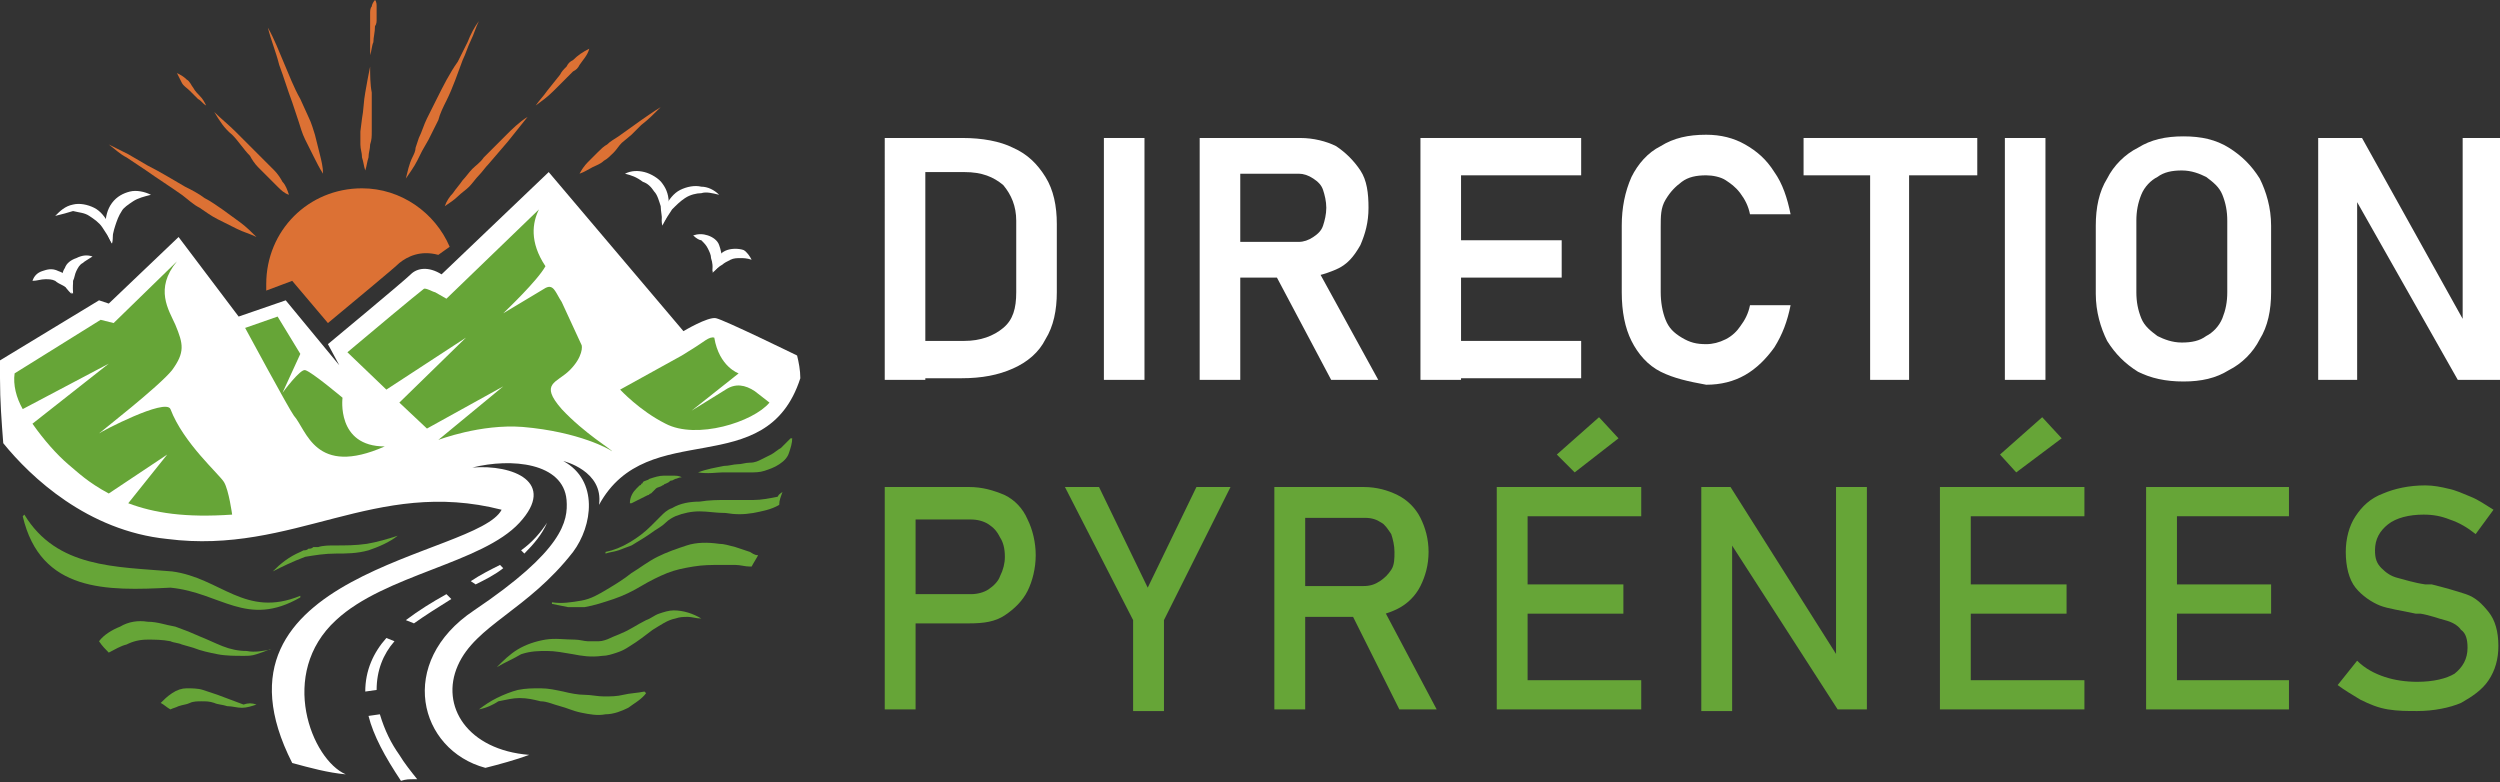
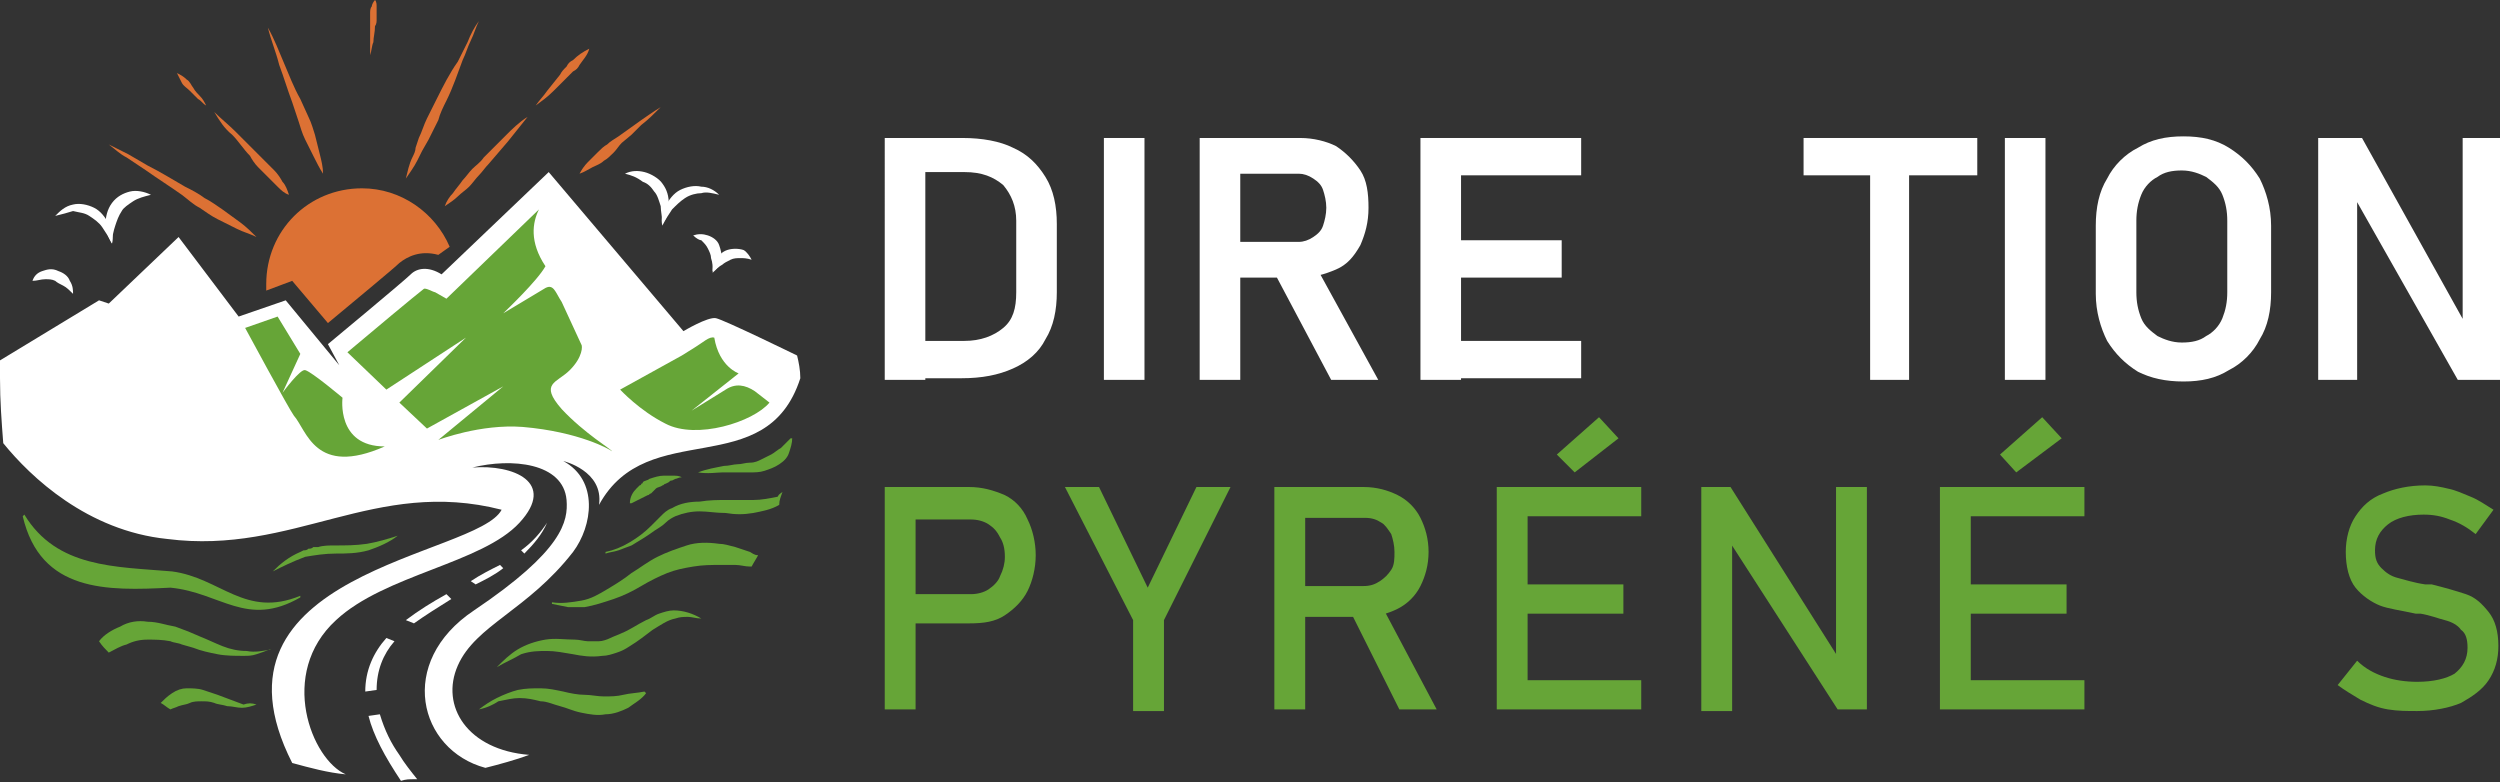
<svg xmlns="http://www.w3.org/2000/svg" version="1.1" id="Layer_1" x="0px" y="0px" width="154px" height="48.2px" viewBox="0 0 154 48.2" style="enable-background:new 0 0 154 48.2;" xml:space="preserve">
  <rect x="0" y="0" width="154" height="48.2" fill="#333333" stroke="none" />
  <style type="text/css">
	.st0{fill:#FFFFFF;}
	.st1{fill:#66A537;}
	.st2{fill:#DC7134;}
</style>
  <g>
    <path class="st0" d="M54.5,8.5H57v14.9h-2.5V8.5z M55.9,21h3.5c1,0,1.8-0.3,2.4-0.8c0.6-0.5,0.8-1.2,0.8-2.2v-4.4   c0-0.9-0.3-1.6-0.8-2.2c-0.6-0.5-1.3-0.8-2.4-0.8h-3.5V8.5h3.4c1.2,0,2.3,0.2,3.1,0.6c0.9,0.4,1.5,1,2,1.8c0.5,0.8,0.7,1.8,0.7,2.9   V18c0,1.1-0.2,2.1-0.7,2.9c-0.4,0.8-1.1,1.4-2,1.8c-0.9,0.4-1.9,0.6-3.2,0.6h-3.4V21z" />
    <path class="st0" d="M70.5,23.4H68V8.5h2.5V23.4z" />
    <path class="st0" d="M73.9,8.5h2.5v14.9h-2.5V8.5z M74.9,14.9H80c0.3,0,0.6-0.1,0.9-0.3c0.3-0.2,0.5-0.4,0.6-0.7   c0.1-0.3,0.2-0.7,0.2-1.1c0-0.4-0.1-0.8-0.2-1.1c-0.1-0.3-0.3-0.5-0.6-0.7c-0.3-0.2-0.6-0.3-0.9-0.3h-5.1V8.5h5.2   c0.8,0,1.6,0.2,2.2,0.5c0.6,0.4,1.1,0.9,1.5,1.5s0.5,1.4,0.5,2.3c0,0.9-0.2,1.6-0.5,2.3c-0.4,0.7-0.8,1.2-1.5,1.5s-1.4,0.5-2.2,0.5   h-5.2V14.9z M78.5,16.8l2.5-0.5l3.9,7.1H82L78.5,16.8z" />
    <path class="st0" d="M87.6,8.5H90v14.9h-2.5V8.5z M88.6,8.5h8.8v2.3h-8.8V8.5z M88.6,14.8h7.6v2.3h-7.6V14.8z M88.6,21h8.8v2.3   h-8.8V21z" />
-     <path class="st0" d="M102.3,22.9c-0.8-0.4-1.4-1.1-1.8-1.9s-0.6-1.8-0.6-3v-4.1c0-1.1,0.2-2.1,0.6-3c0.4-0.8,1-1.5,1.8-1.9   c0.8-0.5,1.7-0.7,2.8-0.7c0.9,0,1.7,0.2,2.4,0.6c0.7,0.4,1.3,0.9,1.8,1.7c0.5,0.7,0.8,1.6,1,2.6h-2.5c-0.1-0.5-0.3-0.9-0.6-1.3   s-0.6-0.6-0.9-0.8s-0.8-0.3-1.2-0.3c-0.6,0-1.1,0.1-1.5,0.4s-0.7,0.6-1,1.1s-0.3,1-0.3,1.7V18c0,0.6,0.1,1.2,0.3,1.7s0.5,0.8,1,1.1   s0.9,0.4,1.5,0.4c0.4,0,0.8-0.1,1.2-0.3s0.7-0.5,0.9-0.8c0.3-0.4,0.5-0.8,0.6-1.3h2.5c-0.2,1-0.5,1.8-1,2.6   c-0.5,0.7-1.1,1.3-1.8,1.7c-0.7,0.4-1.5,0.6-2.4,0.6C104,23.5,103.1,23.3,102.3,22.9z" />
    <path class="st0" d="M111.1,8.5h10.7v2.3h-10.7V8.5z M115.2,9.7h2.4v13.7h-2.4V9.7z" />
    <path class="st0" d="M126,23.4h-2.5V8.5h2.5V23.4z" />
    <path class="st0" d="M131.7,22.9c-0.8-0.5-1.4-1.1-1.9-1.9c-0.4-0.8-0.7-1.8-0.7-2.9v-4.2c0-1.1,0.2-2.1,0.7-2.9   c0.4-0.8,1.1-1.5,1.9-1.9c0.8-0.5,1.7-0.7,2.8-0.7c1.1,0,2,0.2,2.8,0.7s1.4,1.1,1.9,1.9c0.4,0.8,0.7,1.8,0.7,2.9V18   c0,1.1-0.2,2.1-0.7,2.9c-0.4,0.8-1.1,1.5-1.9,1.9c-0.8,0.5-1.7,0.7-2.8,0.7C133.4,23.5,132.5,23.3,131.7,22.9z M135.9,20.7   c0.4-0.2,0.8-0.6,1-1.1s0.3-1,0.3-1.6v-4.4c0-0.6-0.1-1.1-0.3-1.6c-0.2-0.5-0.6-0.8-1-1.1c-0.4-0.2-0.9-0.4-1.5-0.4   s-1.1,0.1-1.5,0.4c-0.4,0.2-0.8,0.6-1,1.1c-0.2,0.5-0.3,1-0.3,1.6v4.4c0,0.6,0.1,1.1,0.3,1.6s0.6,0.8,1,1.1   c0.4,0.2,0.9,0.4,1.5,0.4S135.5,21,135.9,20.7z" />
    <path class="st0" d="M142.8,8.5h2.7l6.4,11.5l-0.2,0.3V8.5h2.4v14.9h-2.7l-6.4-11.3l0.2-0.3v11.6h-2.4V8.5z" />
    <path class="st1" d="M54.5,30h1.9v13.7h-1.9V30z M55.4,36.6h4.4c0.4,0,0.8-0.1,1.1-0.3c0.3-0.2,0.6-0.5,0.7-0.8   c0.2-0.4,0.3-0.8,0.3-1.2c0-0.5-0.1-0.9-0.3-1.2c-0.2-0.4-0.4-0.6-0.7-0.8c-0.3-0.2-0.7-0.3-1.1-0.3h-4.4V30h4.3   c0.8,0,1.5,0.2,2.2,0.5c0.6,0.3,1.1,0.8,1.4,1.5c0.3,0.6,0.5,1.4,0.5,2.2s-0.2,1.6-0.5,2.2c-0.3,0.6-0.8,1.1-1.4,1.5   s-1.3,0.5-2.2,0.5h-4.3V36.6z" />
    <path class="st1" d="M71.7,38.2v5.6h-1.9v-5.6L65.6,30h2.1l3,6.2l3-6.2h2.1L71.7,38.2z" />
    <path class="st1" d="M78.5,30h1.9v13.7h-1.9V30z M79.4,36.1H84c0.4,0,0.7-0.1,1-0.3c0.3-0.2,0.5-0.4,0.7-0.7   c0.2-0.3,0.2-0.7,0.2-1.1s-0.1-0.8-0.2-1.1c-0.2-0.3-0.4-0.6-0.6-0.7c-0.3-0.2-0.6-0.3-1-0.3h-4.7V30H84c0.8,0,1.5,0.2,2.1,0.5   c0.6,0.3,1.1,0.8,1.4,1.4c0.3,0.6,0.5,1.3,0.5,2.1c0,0.8-0.2,1.5-0.5,2.1c-0.3,0.6-0.8,1.1-1.4,1.4c-0.6,0.3-1.3,0.5-2.1,0.5h-4.6   V36.1z M83.1,37.5l1.9-0.4l3.5,6.6h-2.3L83.1,37.5z" />
    <path class="st1" d="M92.2,30h1.9v13.7h-1.9V30z M93.2,30h7.9v1.8h-7.9V30z M93.2,36h6.8v1.8h-6.8V36z M93.2,41.9h7.9v1.8h-7.9   V41.9z M95.9,28l2.6-2.3l1.2,1.3L97,29.1L95.9,28z" />
    <path class="st1" d="M104.9,30h1.7l6.7,10.6l-0.2,0.2V30h1.9v13.7h-1.8l-6.7-10.4l0.2-0.2v10.7h-1.9V30z" />
    <path class="st1" d="M119.5,30h1.9v13.7h-1.9V30z M120.5,30h7.9v1.8h-7.9V30z M120.5,36h6.8v1.8h-6.8V36z M120.5,41.9h7.9v1.8h-7.9   V41.9z M123.2,28l2.6-2.3L127,27l-2.8,2.1L123.2,28z" />
-     <path class="st1" d="M132.2,30h1.9v13.7h-1.9V30z M133.1,30h7.9v1.8h-7.9V30z M133.1,36h6.8v1.8h-6.8V36z M133.1,41.9h7.9v1.8h-7.9   V41.9z" />
    <path class="st1" d="M147.1,43.7c-0.6-0.1-1.1-0.3-1.7-0.6c-0.5-0.3-1-0.6-1.4-0.9l1.2-1.5c0.5,0.5,1.1,0.8,1.7,1   c0.6,0.2,1.3,0.3,2,0.3c1,0,1.8-0.2,2.3-0.5c0.5-0.4,0.8-0.9,0.8-1.6v0c0-0.5-0.1-0.9-0.4-1.1c-0.2-0.3-0.6-0.5-1-0.6   s-0.9-0.3-1.5-0.4c0,0,0,0-0.1,0c0,0,0,0-0.1,0l-0.1,0c-0.9-0.2-1.7-0.3-2.2-0.5s-1.1-0.6-1.5-1.1s-0.6-1.3-0.6-2.2v0   c0-0.8,0.2-1.6,0.6-2.2c0.4-0.6,0.9-1.1,1.7-1.4c0.7-0.3,1.6-0.5,2.6-0.5c0.5,0,1,0.1,1.4,0.2c0.5,0.1,0.9,0.3,1.4,0.5   c0.5,0.2,0.9,0.5,1.4,0.8l-1.1,1.5c-0.5-0.4-1-0.7-1.6-0.9c-0.5-0.2-1-0.3-1.6-0.3c-0.9,0-1.7,0.2-2.2,0.6   c-0.5,0.4-0.8,0.9-0.8,1.6v0c0,0.5,0.1,0.8,0.4,1.1c0.3,0.3,0.6,0.5,1,0.6c0.4,0.1,1,0.3,1.7,0.4c0,0,0,0,0.1,0c0,0,0,0,0.1,0   c0,0,0.1,0,0.1,0c0,0,0.1,0,0.1,0c0.8,0.2,1.5,0.4,2.1,0.6c0.6,0.2,1,0.6,1.4,1.1s0.6,1.2,0.6,2.1v0c0,0.8-0.2,1.5-0.6,2.1   s-1,1-1.7,1.4c-0.7,0.3-1.7,0.5-2.7,0.5C148.3,43.8,147.7,43.8,147.1,43.7z" />
  </g>
  <g>
    <g>
      <path class="st0" d="M49.3,23.3c-2.1,6.5-9.4,2.3-12.4,7.8c0.3-2.1-2.2-2.7-2.2-2.7c2.2,1.2,1.8,4,0.6,5.6c-2.8,3.6-6,4.5-7.1,7    c-1.1,2.5,0.6,5.2,4.4,5.5c-0.8,0.3-1.9,0.6-2.7,0.8c-4.1-1.1-5.5-6.5-0.7-9.7c5.5-3.7,5.8-5.5,5.7-6.8c-0.2-2.3-3.4-2.6-5.8-2    c2.5-0.2,5.2,0.9,2.9,3.4c-2.3,2.5-8.3,3.2-11.3,6c-3.6,3.3-1.5,8.6,0.6,9.5c-1.1-0.1-2.2-0.4-3.3-0.7    c-6-11.8,11.4-12.7,12.9-15.6c-7.8-2-12.8,2.8-20.6,1.8c-4.9-0.5-8.4-3.8-10.1-5.9C0.1,26,0,24.7,0,23.3c0-0.4,0-0.7,0-1.1h0    l6.1-3.7l0.6,0.2l4.3-4.1l3.7,4.9l2.9-1l3.3,4l-0.7-1.3c0,0,4.7-3.9,5.1-4.3c0.4-0.4,1.1-0.5,1.9,0l6.6-6.3l8.3,9.8    c0,0,1.5-0.9,2-0.8c0.5,0.1,5,2.3,5,2.3C49.2,22.3,49.3,22.8,49.3,23.3z" />
      <path class="st1" d="M23.7,27.5c-4.3,1.9-4.8-1-5.6-1.9c-0.3-0.4-3-5.4-3-5.4l2-0.7l1.4,2.3l-1.1,2.4c0,0,1.1-1.5,1.4-1.4    c0.4,0.1,2.3,1.7,2.3,1.7S20.7,27.5,23.7,27.5z" />
      <path class="st1" d="M47.4,24.8c-1,1.2-4.5,2.3-6.4,1.3c-1.6-0.8-2.8-2.1-2.8-2.1l3.8-2.1l0.8-0.5c0.5-0.3,0.9-0.7,1.2-0.6    c0.3,1.8,1.5,2.2,1.5,2.2l-2.9,2.3l2.1-1.3c0.6-0.4,1.2-0.3,1.8,0.1L47.4,24.8z" />
      <g>
        <path class="st1" d="M18.5,36.8c-3.3,1.9-4.9-0.3-8-0.6c-3.9,0.2-8,0.3-9.1-4.4l0.1-0.1c2,3.3,5.6,3.2,9.1,3.5     c3,0.4,4.5,2.9,7.9,1.5L18.5,36.8z" />
        <path class="st1" d="M16.6,40c-0.2,0.1-0.5,0.2-0.8,0.3c-0.3,0.1-0.5,0.1-0.8,0.1c-0.5,0-1.1,0-1.6-0.1c-0.5-0.1-1-0.2-1.5-0.4     l-0.7-0.2c-0.2-0.1-0.5-0.1-0.7-0.2c-0.5-0.1-1-0.1-1.4-0.1c-0.5,0-0.9,0.1-1.3,0.3c-0.4,0.1-0.7,0.3-1.1,0.5     c-0.2-0.2-0.4-0.4-0.6-0.7c0.3-0.4,0.8-0.7,1.3-0.9c0.5-0.3,1.1-0.4,1.7-0.3c0.6,0,1.1,0.2,1.7,0.3c0.3,0.1,0.5,0.2,0.8,0.3     l0.7,0.3c0.5,0.2,0.9,0.4,1.4,0.6c0.5,0.2,1,0.3,1.5,0.3c0.5,0.1,1,0,1.5-0.1L16.6,40z" />
        <path class="st1" d="M15.8,43.4c-0.3,0.1-0.6,0.2-0.9,0.2c-0.3,0-0.6-0.1-0.9-0.1c-0.3-0.1-0.6-0.1-0.8-0.2     c-0.3-0.1-0.5-0.1-0.8-0.1c-0.2,0-0.5,0-0.7,0.1c-0.2,0.1-0.4,0.1-0.7,0.2c-0.2,0.1-0.3,0.1-0.5,0.2c-0.2-0.1-0.4-0.3-0.6-0.4     c0.2-0.2,0.4-0.4,0.7-0.6c0.3-0.2,0.6-0.3,0.9-0.3c0.3,0,0.7,0,1,0.1c0.3,0.1,0.6,0.2,0.9,0.3c0.3,0.1,0.5,0.2,0.8,0.3     c0.3,0.1,0.5,0.2,0.8,0.3C15.3,43.3,15.5,43.3,15.8,43.4L15.8,43.4z" />
        <path class="st1" d="M16.8,35.2c0.5-0.5,1-0.9,1.7-1.2l0.2-0.1c0.1,0,0.2,0,0.3-0.1c0.1,0,0.2,0,0.3-0.1l0.3,0     c0.3-0.1,0.7-0.1,1-0.1c0.7,0,1.3,0,2-0.1c0.6-0.1,1.3-0.3,1.9-0.5c-0.5,0.4-1.2,0.7-1.8,0.9c-0.7,0.2-1.4,0.2-2,0.2     c-0.7,0-1.3,0.1-1.9,0.2C18,34.6,17.4,34.9,16.8,35.2z" />
        <path class="st1" d="M29.5,43.7c0.4-0.3,0.7-0.5,1.1-0.7c0.4-0.2,0.9-0.4,1.3-0.5c0.5-0.1,0.9-0.1,1.4-0.1c0.5,0,0.9,0.1,1.4,0.2     c0.4,0.1,0.9,0.2,1.3,0.2c0.4,0,0.8,0.1,1.2,0.1c0.4,0,0.8,0,1.2-0.1c0.4-0.1,0.8-0.1,1.3-0.2l0.1,0.1c-0.3,0.4-0.7,0.6-1.1,0.9     c-0.4,0.2-0.9,0.4-1.4,0.4c-0.5,0.1-1,0-1.5-0.1c-0.5-0.1-0.9-0.3-1.3-0.4c-0.4-0.1-0.8-0.3-1.2-0.3C32.9,43.1,32.5,43,32,43     c-0.4,0-0.8,0.1-1.3,0.2C30.4,43.4,30,43.6,29.5,43.7L29.5,43.7z" />
        <path class="st1" d="M30.6,41.1c0.4-0.4,0.8-0.8,1.3-1.1c0.5-0.3,1.1-0.5,1.7-0.6c0.6-0.1,1.2,0,1.8,0c0.3,0,0.6,0.1,0.8,0.1     c0.3,0,0.5,0,0.7,0c0.2,0,0.5-0.1,0.7-0.2c0.2-0.1,0.5-0.2,0.7-0.3c0.5-0.2,0.9-0.5,1.5-0.8c0.3-0.1,0.5-0.3,0.8-0.4     c0.3-0.1,0.6-0.2,0.9-0.2c0.6,0,1.2,0.2,1.7,0.5c-0.3,0-0.6-0.1-0.8-0.1c-0.3,0-0.5,0-0.8,0.1c-0.5,0.1-0.9,0.4-1.4,0.7     c-0.4,0.3-0.9,0.7-1.4,1c-0.3,0.2-0.5,0.3-0.8,0.4c-0.3,0.1-0.6,0.2-0.9,0.2c-0.7,0.1-1.3,0-1.8-0.1c-0.6-0.1-1.1-0.2-1.6-0.2     c-0.5,0-1,0-1.6,0.2C31.6,40.6,31.1,40.8,30.6,41.1z" />
        <path class="st1" d="M46.7,34.2c-0.1,0.2-0.3,0.5-0.4,0.7c0,0,0,0-0.1,0c-0.3,0-0.6-0.1-0.9-0.1c-0.3,0-0.6,0-0.9,0     c-0.6,0-1.1,0-1.7,0.1c-0.6,0.1-1.1,0.2-1.6,0.4c-0.5,0.2-1.1,0.5-1.6,0.8c-0.5,0.3-1.1,0.6-1.7,0.8c-0.6,0.2-1.2,0.4-1.8,0.5     c-0.2,0-0.3,0-0.5,0c-0.2,0-0.3,0-0.5,0l-0.5-0.1l-0.5-0.1l0-0.1c0.6,0.1,1.2,0,1.8-0.1c0.6-0.1,1.1-0.4,1.6-0.7     c0.5-0.3,1-0.6,1.5-1c0.5-0.3,1-0.7,1.6-1c0.6-0.3,1.2-0.5,1.8-0.7c0.6-0.2,1.3-0.2,2-0.1c0.3,0,0.6,0.1,1,0.2     c0.3,0.1,0.6,0.2,0.9,0.3C46.5,34.2,46.6,34.2,46.7,34.2z" />
        <path class="st1" d="M48.2,30.3c-0.1,0.3-0.2,0.5-0.2,0.8c-0.5,0.3-1.1,0.4-1.6,0.5c-0.6,0.1-1.1,0.1-1.7,0     c-0.6,0-1.1-0.1-1.6-0.1c-0.5,0-1,0.1-1.5,0.3c-0.2,0.1-0.4,0.2-0.6,0.4c-0.2,0.2-0.4,0.3-0.7,0.5c-0.4,0.3-0.9,0.6-1.4,0.9     c-0.3,0.1-0.5,0.2-0.8,0.3c-0.3,0.1-0.5,0.1-0.8,0.2l0-0.1c0.5-0.1,1-0.3,1.5-0.6c0.5-0.3,0.9-0.6,1.3-1c0.2-0.2,0.4-0.4,0.6-0.6     c0.2-0.2,0.4-0.4,0.7-0.5c0.5-0.3,1.1-0.4,1.7-0.4c0.6-0.1,1.1-0.1,1.7-0.1c0.5,0,1.1,0,1.6,0c0.5,0,1-0.1,1.5-0.2     C48,30.4,48.1,30.4,48.2,30.3z" />
        <path class="st1" d="M42,29.4c-0.2,0-0.3,0.1-0.4,0.1l-0.2,0.1c-0.1,0-0.1,0-0.2,0.1l-0.2,0.1c-0.1,0-0.1,0.1-0.2,0.1     c-0.1,0.1-0.3,0.1-0.4,0.2c-0.1,0.1-0.2,0.2-0.3,0.3c-0.1,0-0.1,0.1-0.2,0.1l-0.2,0.1L38.9,31l-0.1,0c0-0.4,0.2-0.7,0.4-0.9     c0,0,0.1-0.1,0.1-0.1c0,0,0.1-0.1,0.1-0.1c0,0,0.1,0,0.1-0.1c0,0,0.1,0,0.1-0.1c0.1-0.1,0.3-0.1,0.4-0.2c0.3-0.1,0.6-0.2,0.9-0.2     c0.1,0,0.2,0,0.2,0l0.2,0C41.7,29.3,41.8,29.3,42,29.4L42,29.4z" />
        <path class="st1" d="M43,29.1c0.5-0.2,1.1-0.3,1.6-0.4c0.3,0,0.6-0.1,0.8-0.1c0.3,0,0.5-0.1,0.8-0.1c0.3,0,0.5-0.1,0.7-0.2     c0.2-0.1,0.4-0.2,0.6-0.3c0.2-0.1,0.4-0.3,0.6-0.4c0.2-0.2,0.4-0.4,0.6-0.6l0.1,0c0,0.3-0.1,0.6-0.2,0.9     c-0.1,0.3-0.3,0.5-0.6,0.7c-0.3,0.2-0.6,0.3-0.9,0.4c-0.3,0.1-0.6,0.1-0.9,0.1c-0.3,0-0.6,0-0.9,0c-0.3,0-0.6,0-0.8,0     C44.2,29.1,43.6,29.2,43,29.1L43,29.1z" />
      </g>
      <path class="st2" d="M24.6,16.2c-0.3,0.3-2.6,2.2-4.4,3.7L18,17.3l-1.6,0.6c0-0.1,0-0.3,0-0.4c0-3.3,2.6-5.9,5.9-5.9    c2.4,0,4.5,1.5,5.4,3.6L27,15.7C25.9,15.4,25.1,15.8,24.6,16.2z" />
      <path class="st2" d="M33,6.5c0.2-0.3,0.5-0.6,0.7-0.9l0.4-0.5l0.4-0.5c0.1-0.2,0.2-0.3,0.4-0.5c0.1-0.2,0.2-0.3,0.4-0.4    c0.3-0.3,0.6-0.5,1-0.7c0,0,0,0,0,0c0,0,0,0,0,0c-0.1,0.4-0.4,0.7-0.6,1c-0.1,0.2-0.2,0.3-0.4,0.4c-0.1,0.1-0.3,0.3-0.4,0.4    l-0.4,0.4l-0.4,0.4C33.7,6,33.4,6.2,33,6.5C33.1,6.5,33.1,6.5,33,6.5C33,6.5,33,6.5,33,6.5z" />
      <path class="st2" d="M32.5,7.2c-0.4,0.5-0.8,1-1.2,1.5l-0.6,0.7l-0.6,0.7c-0.2,0.2-0.4,0.5-0.6,0.7c-0.2,0.2-0.4,0.5-0.6,0.7    c-0.2,0.2-0.5,0.4-0.7,0.6c-0.2,0.2-0.5,0.4-0.8,0.6c0,0,0,0,0,0c0,0,0,0,0,0c0.1-0.3,0.3-0.6,0.5-0.8c0.2-0.3,0.4-0.5,0.6-0.8    c0.2-0.2,0.4-0.5,0.6-0.7c0.2-0.2,0.5-0.4,0.7-0.7l0.7-0.7l0.7-0.7C31.5,8,32,7.5,32.5,7.2C32.5,7.1,32.5,7.1,32.5,7.2    C32.5,7.1,32.5,7.1,32.5,7.2z" />
      <path class="st2" d="M29.5,1.3c-0.2,0.4-0.3,0.8-0.5,1.2c-0.2,0.4-0.3,0.8-0.5,1.2c-0.3,0.8-0.6,1.7-1,2.5    c-0.2,0.4-0.4,0.8-0.5,1.2c-0.2,0.4-0.4,0.8-0.6,1.2L26,9.3c-0.1,0.2-0.2,0.4-0.3,0.6c-0.2,0.4-0.5,0.8-0.7,1.1c0,0,0,0,0,0    c0,0,0,0,0,0c0.1-0.4,0.2-0.9,0.4-1.3c0.1-0.2,0.2-0.4,0.2-0.6l0.2-0.6c0.2-0.4,0.3-0.8,0.5-1.2c0.2-0.4,0.4-0.8,0.6-1.2    c0.4-0.8,0.8-1.6,1.3-2.3c0.2-0.4,0.4-0.8,0.6-1.2C29,2.1,29.2,1.7,29.5,1.3C29.4,1.3,29.4,1.3,29.5,1.3    C29.5,1.3,29.5,1.3,29.5,1.3z" />
      <path class="st2" d="M22.8,3.4c0-0.3,0-0.6,0-0.9c0-0.3,0-0.6,0-0.9c0-0.1,0-0.3,0-0.4c0-0.1,0-0.3,0-0.4c0-0.1,0-0.3,0.1-0.4    c0-0.1,0.1-0.3,0.2-0.4c0,0,0,0,0,0c0,0,0,0,0,0c0.1,0.1,0.1,0.3,0.1,0.4c0,0.1,0,0.3,0,0.4c0,0.1,0,0.3,0,0.4    c0,0.1,0,0.3-0.1,0.4C23.1,2,23,2.3,23,2.6C22.9,2.8,22.9,3.1,22.8,3.4C22.8,3.4,22.8,3.4,22.8,3.4C22.8,3.4,22.8,3.4,22.8,3.4z" />
-       <path class="st2" d="M22.8,4.1c0,0.5,0,1.1,0.1,1.6c0,0.5,0,1.1,0,1.6l0,0.8c0,0.3,0,0.5-0.1,0.8c0,0.3-0.1,0.5-0.1,0.8    c-0.1,0.3-0.1,0.5-0.2,0.8c0,0,0,0,0,0c0,0,0,0,0,0c-0.1-0.3-0.1-0.5-0.2-0.8c0-0.3-0.1-0.5-0.1-0.8c0-0.3,0-0.5,0-0.8l0.1-0.8    c0.1-0.5,0.1-1.1,0.2-1.6C22.6,5.1,22.7,4.6,22.8,4.1C22.8,4.1,22.8,4,22.8,4.1C22.8,4.1,22.8,4.1,22.8,4.1z" />
      <path class="st2" d="M16.5,1.7c0.4,0.7,0.7,1.5,1,2.2c0.3,0.7,0.6,1.5,1,2.2L19,7.2c0.2,0.4,0.3,0.8,0.4,1.1    c0.1,0.4,0.2,0.8,0.3,1.2c0.1,0.4,0.2,0.8,0.2,1.2c0,0,0,0,0,0c0,0,0,0,0,0c-0.2-0.3-0.4-0.7-0.6-1.1C19.2,9.4,19,9,18.8,8.6    c-0.2-0.4-0.3-0.8-0.4-1.1L18,6.3c-0.3-0.8-0.5-1.5-0.8-2.3C17,3.2,16.7,2.5,16.5,1.7C16.5,1.7,16.5,1.6,16.5,1.7    C16.5,1.6,16.5,1.6,16.5,1.7z" />
      <path class="st2" d="M12.7,6.5c-0.2-0.1-0.3-0.3-0.5-0.4c-0.2-0.2-0.3-0.3-0.5-0.5c-0.2-0.2-0.4-0.3-0.5-0.5    c-0.1-0.2-0.2-0.4-0.3-0.6c0,0,0,0,0,0c0,0,0,0,0,0c0.2,0.1,0.4,0.2,0.6,0.4c0.2,0.1,0.3,0.4,0.4,0.5c0.1,0.2,0.3,0.4,0.4,0.5    C12.5,6.1,12.6,6.3,12.7,6.5C12.8,6.5,12.8,6.5,12.7,6.5C12.7,6.5,12.7,6.5,12.7,6.5z" />
      <path class="st2" d="M13.2,6.9c0.4,0.4,0.9,0.8,1.3,1.2c0.4,0.4,0.8,0.8,1.2,1.2c0.2,0.2,0.4,0.4,0.6,0.6c0.2,0.2,0.4,0.4,0.6,0.6    c0.2,0.2,0.4,0.5,0.5,0.7c0.2,0.2,0.3,0.5,0.4,0.8c0,0,0,0,0,0c0,0,0,0,0,0c-0.3-0.1-0.5-0.3-0.7-0.5c-0.2-0.2-0.4-0.4-0.6-0.6    c-0.2-0.2-0.4-0.4-0.6-0.6c-0.2-0.2-0.4-0.5-0.5-0.7c-0.4-0.4-0.7-0.9-1.1-1.3C13.8,7.9,13.5,7.4,13.2,6.9    C13.1,6.9,13.1,6.9,13.2,6.9C13.1,6.9,13.2,6.9,13.2,6.9z" />
      <path class="st2" d="M6.7,8.9c0.4,0.2,0.8,0.4,1.2,0.6l1.2,0.7c0.8,0.4,1.6,0.9,2.3,1.3c0.4,0.2,0.8,0.4,1.2,0.7    c0.4,0.2,0.8,0.5,1.1,0.7c0.4,0.3,0.7,0.5,1.1,0.8c0.4,0.3,0.7,0.6,1,0.9c0,0,0,0,0,0c0,0,0,0,0,0c-0.4-0.2-0.8-0.3-1.2-0.5    c-0.4-0.2-0.8-0.4-1.2-0.6c-0.4-0.2-0.8-0.5-1.1-0.7c-0.4-0.2-0.7-0.5-1.1-0.8c-0.7-0.5-1.5-1-2.2-1.5L7.8,9.7    C7.4,9.5,7.1,9.2,6.7,8.9C6.7,8.9,6.7,8.9,6.7,8.9C6.7,8.9,6.7,8.9,6.7,8.9z" />
      <path class="st2" d="M40.7,6.6c-0.4,0.4-0.8,0.8-1.2,1.1l-0.6,0.6l-0.6,0.5C38.1,9,38,9.2,37.8,9.4c-0.2,0.2-0.4,0.4-0.6,0.5    c-0.2,0.2-0.5,0.3-0.7,0.4c-0.2,0.1-0.5,0.3-0.8,0.4c0,0,0,0,0,0c0,0,0,0,0,0c0.1-0.2,0.3-0.5,0.5-0.7c0.2-0.2,0.4-0.4,0.6-0.6    c0.2-0.2,0.4-0.4,0.6-0.5c0.2-0.2,0.4-0.3,0.7-0.5l0.7-0.5l0.7-0.5C39.8,7.2,40.2,6.9,40.7,6.6C40.7,6.5,40.7,6.5,40.7,6.6    C40.7,6.6,40.7,6.6,40.7,6.6z" />
      <g>
        <g>
          <path class="st0" d="M38.5,10.7c0.4-0.2,0.8-0.2,1.2-0.1c0.4,0.1,0.9,0.4,1.1,0.7c0.3,0.4,0.4,0.8,0.4,1.3      c0,0.4-0.1,0.8-0.4,1.2c0-0.4-0.1-0.8-0.1-1.1c-0.1-0.3-0.2-0.7-0.4-0.9c-0.2-0.3-0.4-0.5-0.7-0.6      C39.2,10.9,38.9,10.8,38.5,10.7z" />
          <path class="st0" d="M44.3,12c-0.4-0.1-0.8-0.2-1.1-0.1c-0.3,0-0.7,0.1-1,0.3c-0.3,0.2-0.5,0.4-0.8,0.7c-0.2,0.3-0.4,0.6-0.6,1      c-0.1-0.4,0-0.8,0.2-1.2c0.2-0.4,0.5-0.8,0.9-1c0.4-0.2,0.9-0.3,1.3-0.2C43.6,11.5,44,11.7,44.3,12z" />
        </g>
      </g>
      <g>
        <g>
          <path class="st0" d="M42.7,14.5c0.3-0.1,0.6-0.1,0.9,0c0.3,0.1,0.6,0.3,0.7,0.6c0.1,0.3,0.2,0.6,0.1,0.9      c-0.1,0.3-0.2,0.6-0.5,0.7c0-0.3,0-0.5-0.1-0.8c0-0.2-0.1-0.4-0.2-0.6c-0.1-0.2-0.2-0.3-0.4-0.5C43.1,14.8,42.9,14.7,42.7,14.5z      " />
          <path class="st0" d="M46.3,16c-0.3-0.1-0.5-0.1-0.7-0.1c-0.2,0-0.4,0-0.6,0.1c-0.2,0.1-0.4,0.2-0.5,0.3      c-0.2,0.1-0.4,0.3-0.6,0.5c0-0.3,0-0.6,0.2-0.8c0.2-0.3,0.4-0.5,0.7-0.6c0.3-0.1,0.7-0.1,1,0C46,15.5,46.2,15.8,46.3,16z" />
        </g>
      </g>
      <g>
        <g>
          <path class="st0" d="M9.3,12c-0.4,0.1-0.8,0.2-1.1,0.4c-0.3,0.2-0.6,0.4-0.7,0.6c-0.2,0.3-0.3,0.6-0.4,0.9      C7,14.2,6.9,14.6,6.9,15c-0.2-0.3-0.4-0.8-0.4-1.2c0-0.4,0.1-0.9,0.4-1.3c0.3-0.4,0.7-0.6,1.1-0.7C8.4,11.7,8.9,11.8,9.3,12z" />
          <path class="st0" d="M3.4,13.3c0.3-0.3,0.6-0.6,1.1-0.7c0.4-0.1,0.9,0,1.3,0.2c0.4,0.2,0.7,0.6,0.9,1C6.9,14.2,7,14.6,6.9,15      c-0.2-0.4-0.4-0.7-0.6-1c-0.2-0.3-0.5-0.5-0.8-0.7c-0.3-0.2-0.6-0.2-1-0.3C4.2,13.1,3.8,13.2,3.4,13.3z" />
        </g>
      </g>
      <g>
        <g>
-           <path class="st0" d="M5.7,15.8c-0.3,0.2-0.5,0.3-0.6,0.4c-0.2,0.1-0.3,0.3-0.4,0.5c-0.1,0.2-0.1,0.4-0.2,0.6      c0,0.2,0,0.5-0.1,0.8c-0.2-0.2-0.4-0.4-0.5-0.7c-0.1-0.3-0.1-0.6,0.1-0.9c0.1-0.3,0.4-0.5,0.7-0.6C5.1,15.7,5.4,15.7,5.7,15.8z" />
          <path class="st0" d="M2,17.3c0.1-0.3,0.3-0.5,0.6-0.6c0.3-0.1,0.6-0.2,1,0c0.3,0.1,0.6,0.3,0.7,0.6c0.2,0.3,0.2,0.6,0.2,0.8      c-0.2-0.2-0.4-0.4-0.6-0.5c-0.2-0.1-0.4-0.2-0.5-0.3c-0.2-0.1-0.4-0.1-0.6-0.1C2.5,17.2,2.3,17.3,2,17.3z" />
        </g>
      </g>
-       <path class="st1" d="M13.8,29.7c-0.3-0.5-2.5-2.4-3.3-4.5c-0.3-0.7-4.3,1.4-4.4,1.5c0.1-0.1,3.7-2.9,4.5-3.9    c0.8-1.1,0.7-1.6,0.2-2.8c-0.4-0.9-1.3-2.2,0.1-3.9L7,19.9l-0.8-0.2L0.9,23c-0.1,0.7,0.1,1.5,0.5,2.2l5.3-2.8L2,26.1    c0.7,1,1.5,1.9,2.2,2.5c0.6,0.5,1.2,1.1,2.5,1.8l3.6-2.4L7.9,31c1.6,0.6,3.5,0.9,6.4,0.7C14.3,31.7,14.1,30.2,13.8,29.7z" />
      <path class="st1" d="M34.6,25.2c-1.4-1.6-0.3-1.6,0.5-2.4c0.8-0.8,0.8-1.5,0.7-1.6l-1.2-2.6c-0.4-0.6-0.5-1.2-1.1-0.8L31,19.3    c0.2-0.2,2.1-2,2.6-2.9c-1-1.5-0.8-2.7-0.4-3.5l-5.7,5.5L26.8,18c-0.1,0-0.6-0.3-0.7-0.2c-0.4,0.3-3.4,2.8-4.7,3.9l2.4,2.3    l4.9-3.2l-4.1,4l1.7,1.6l4.7-2.6l-4,3.3c0,0,2.6-1,5.2-0.8c3.5,0.3,5.4,1.4,5.5,1.5C37.7,27.7,36,26.7,34.6,25.2z" />
      <path class="st0" d="M24.6,46.5c0.3,0.5,0.7,1,1.1,1.5c-0.1,0-0.1,0-0.2,0c-0.3,0-0.5,0-0.8,0.1c-1-1.5-1.7-2.8-2-4l0.7-0.1    C23.7,45,24.1,45.8,24.6,46.5z" />
      <path class="st0" d="M23.8,39.3l0.5,0.2c-0.7,0.8-1.1,1.8-1.1,3l-0.7,0.1C22.5,41.3,23,40.2,23.8,39.3z" />
      <path class="st0" d="M27.5,36.6l0.3,0.3c-0.8,0.5-1.6,1-2.3,1.5L25,38.2C25.8,37.6,26.6,37.1,27.5,36.6z" />
      <path class="st0" d="M30.8,34.8L31,35c-0.5,0.4-1.1,0.7-1.7,1L29,35.8C29.6,35.4,30.2,35.1,30.8,34.8z" />
      <path class="st0" d="M33.7,32.2c-0.3,0.7-0.8,1.3-1.4,1.9l-0.2-0.2C32.8,33.4,33.3,32.8,33.7,32.2C33.6,32.2,33.7,32.2,33.7,32.2z    " />
    </g>
  </g>
</svg>